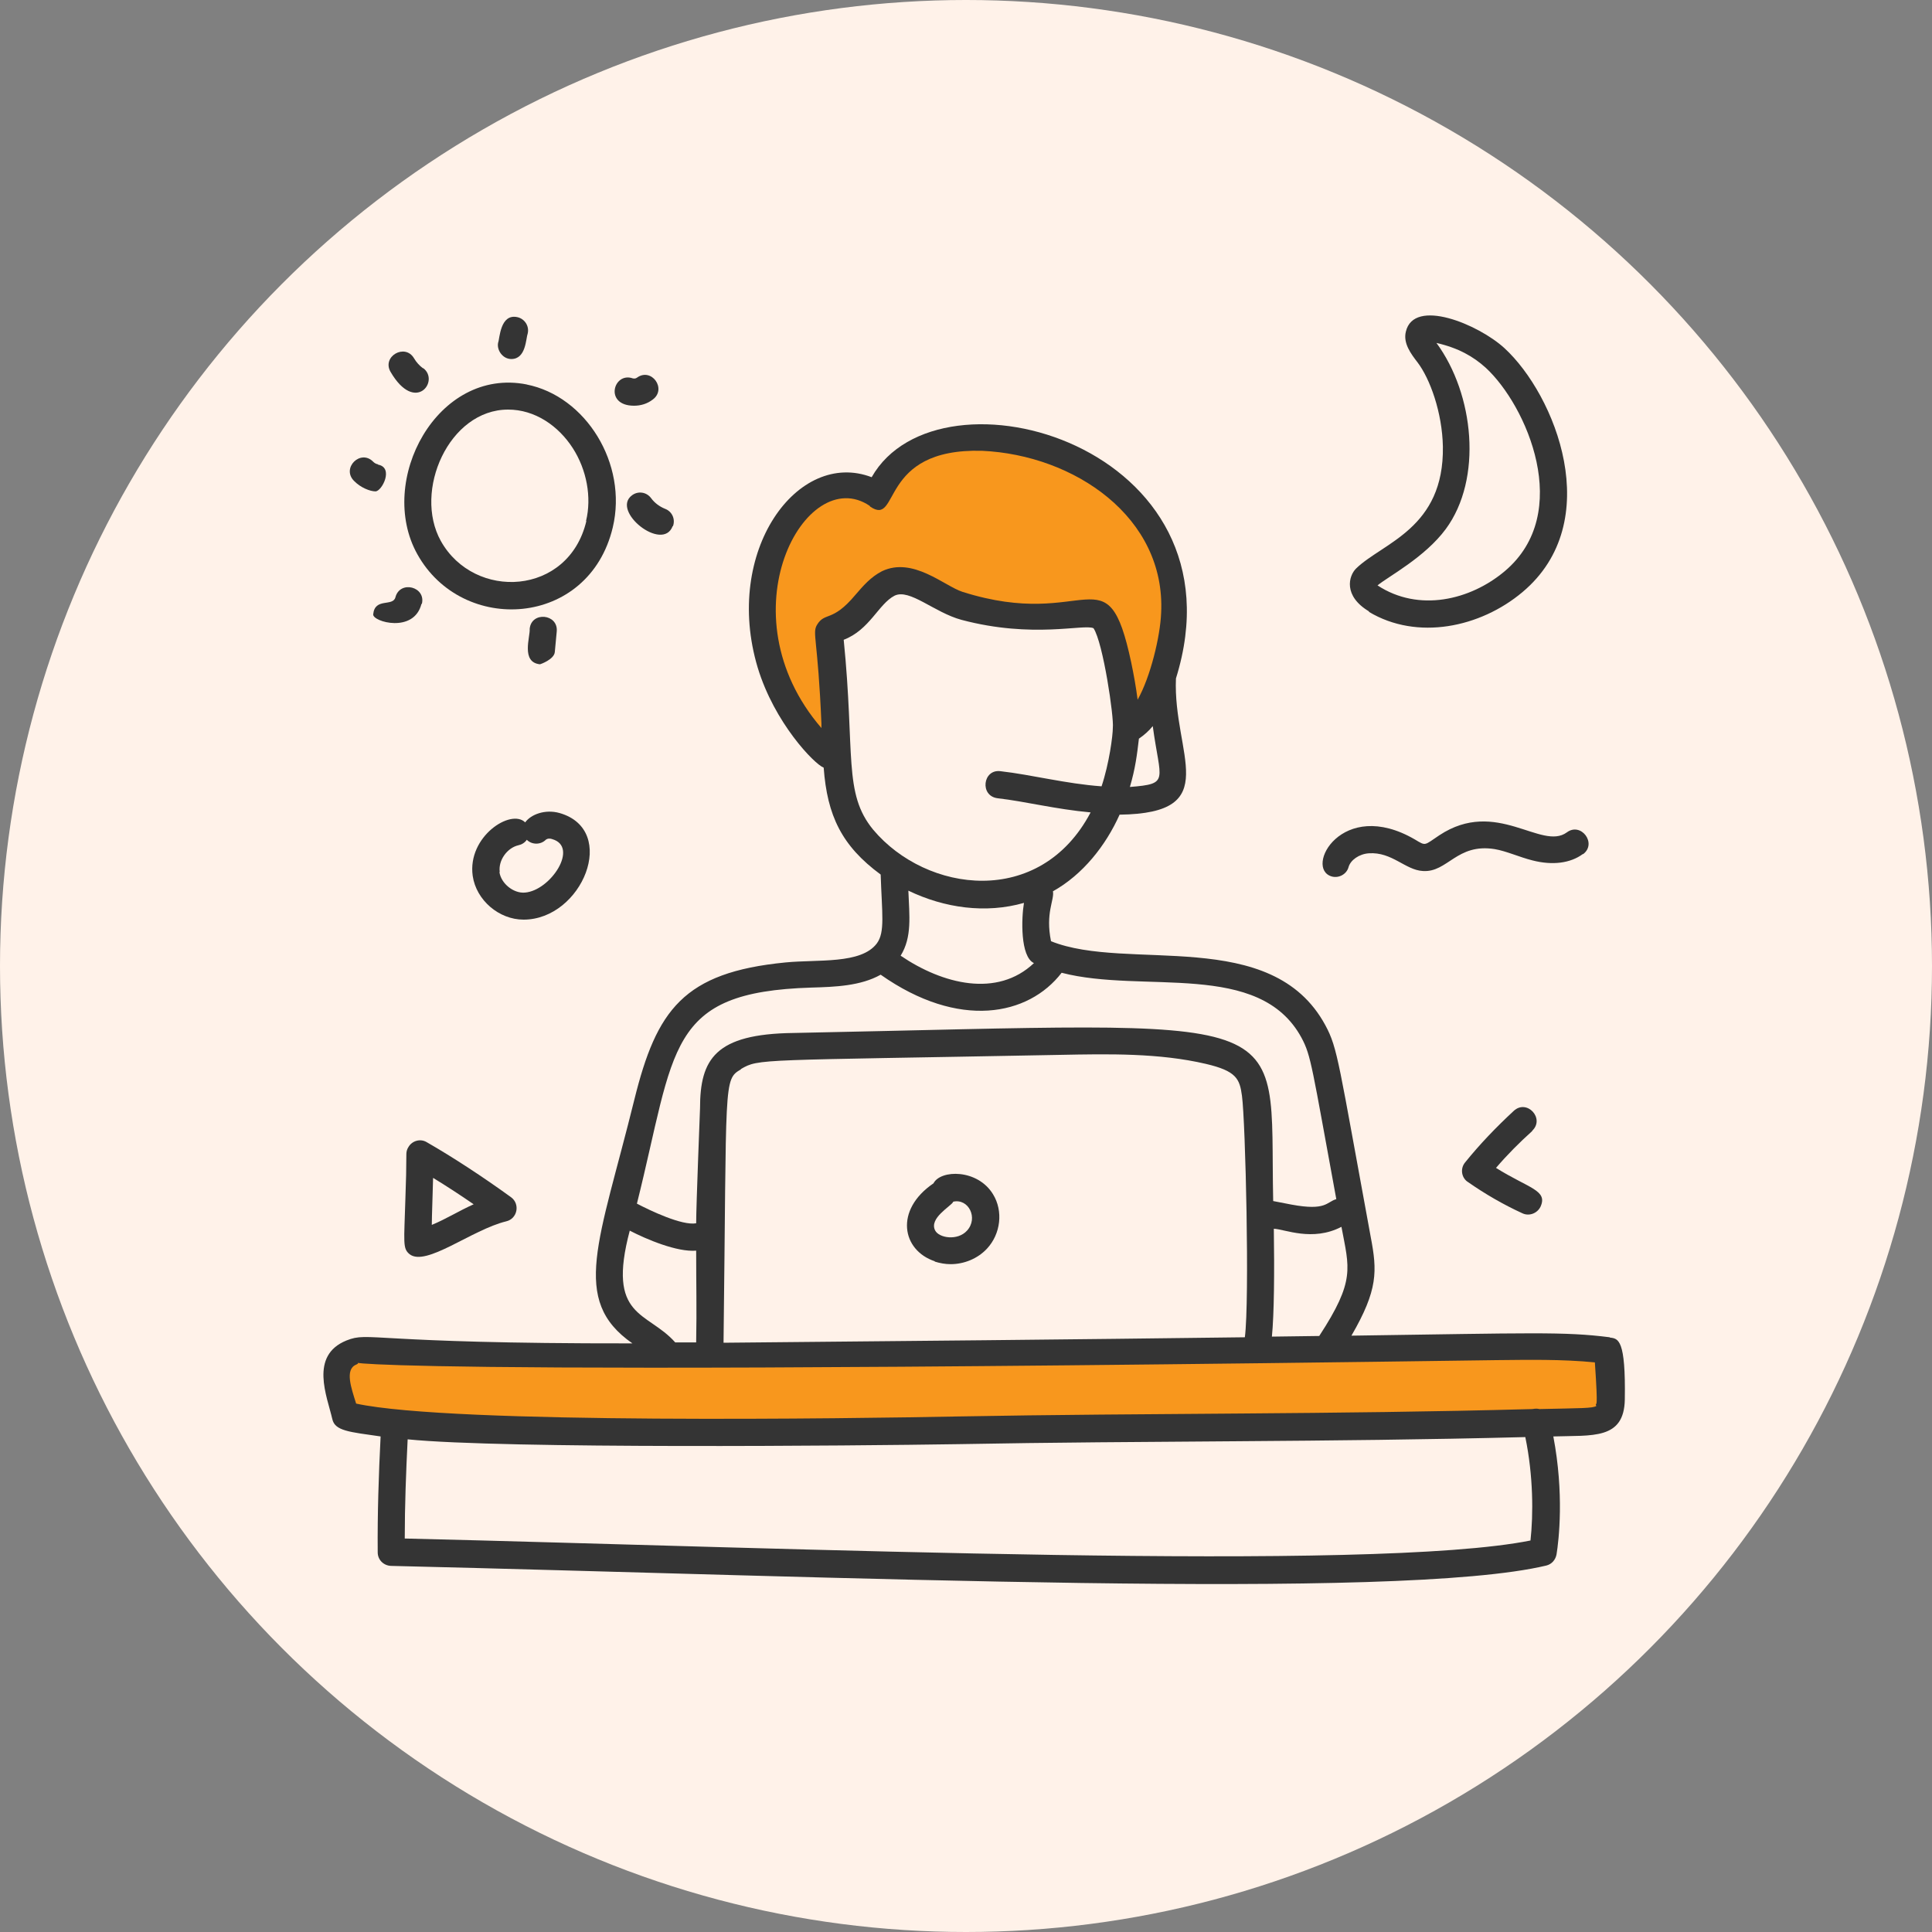
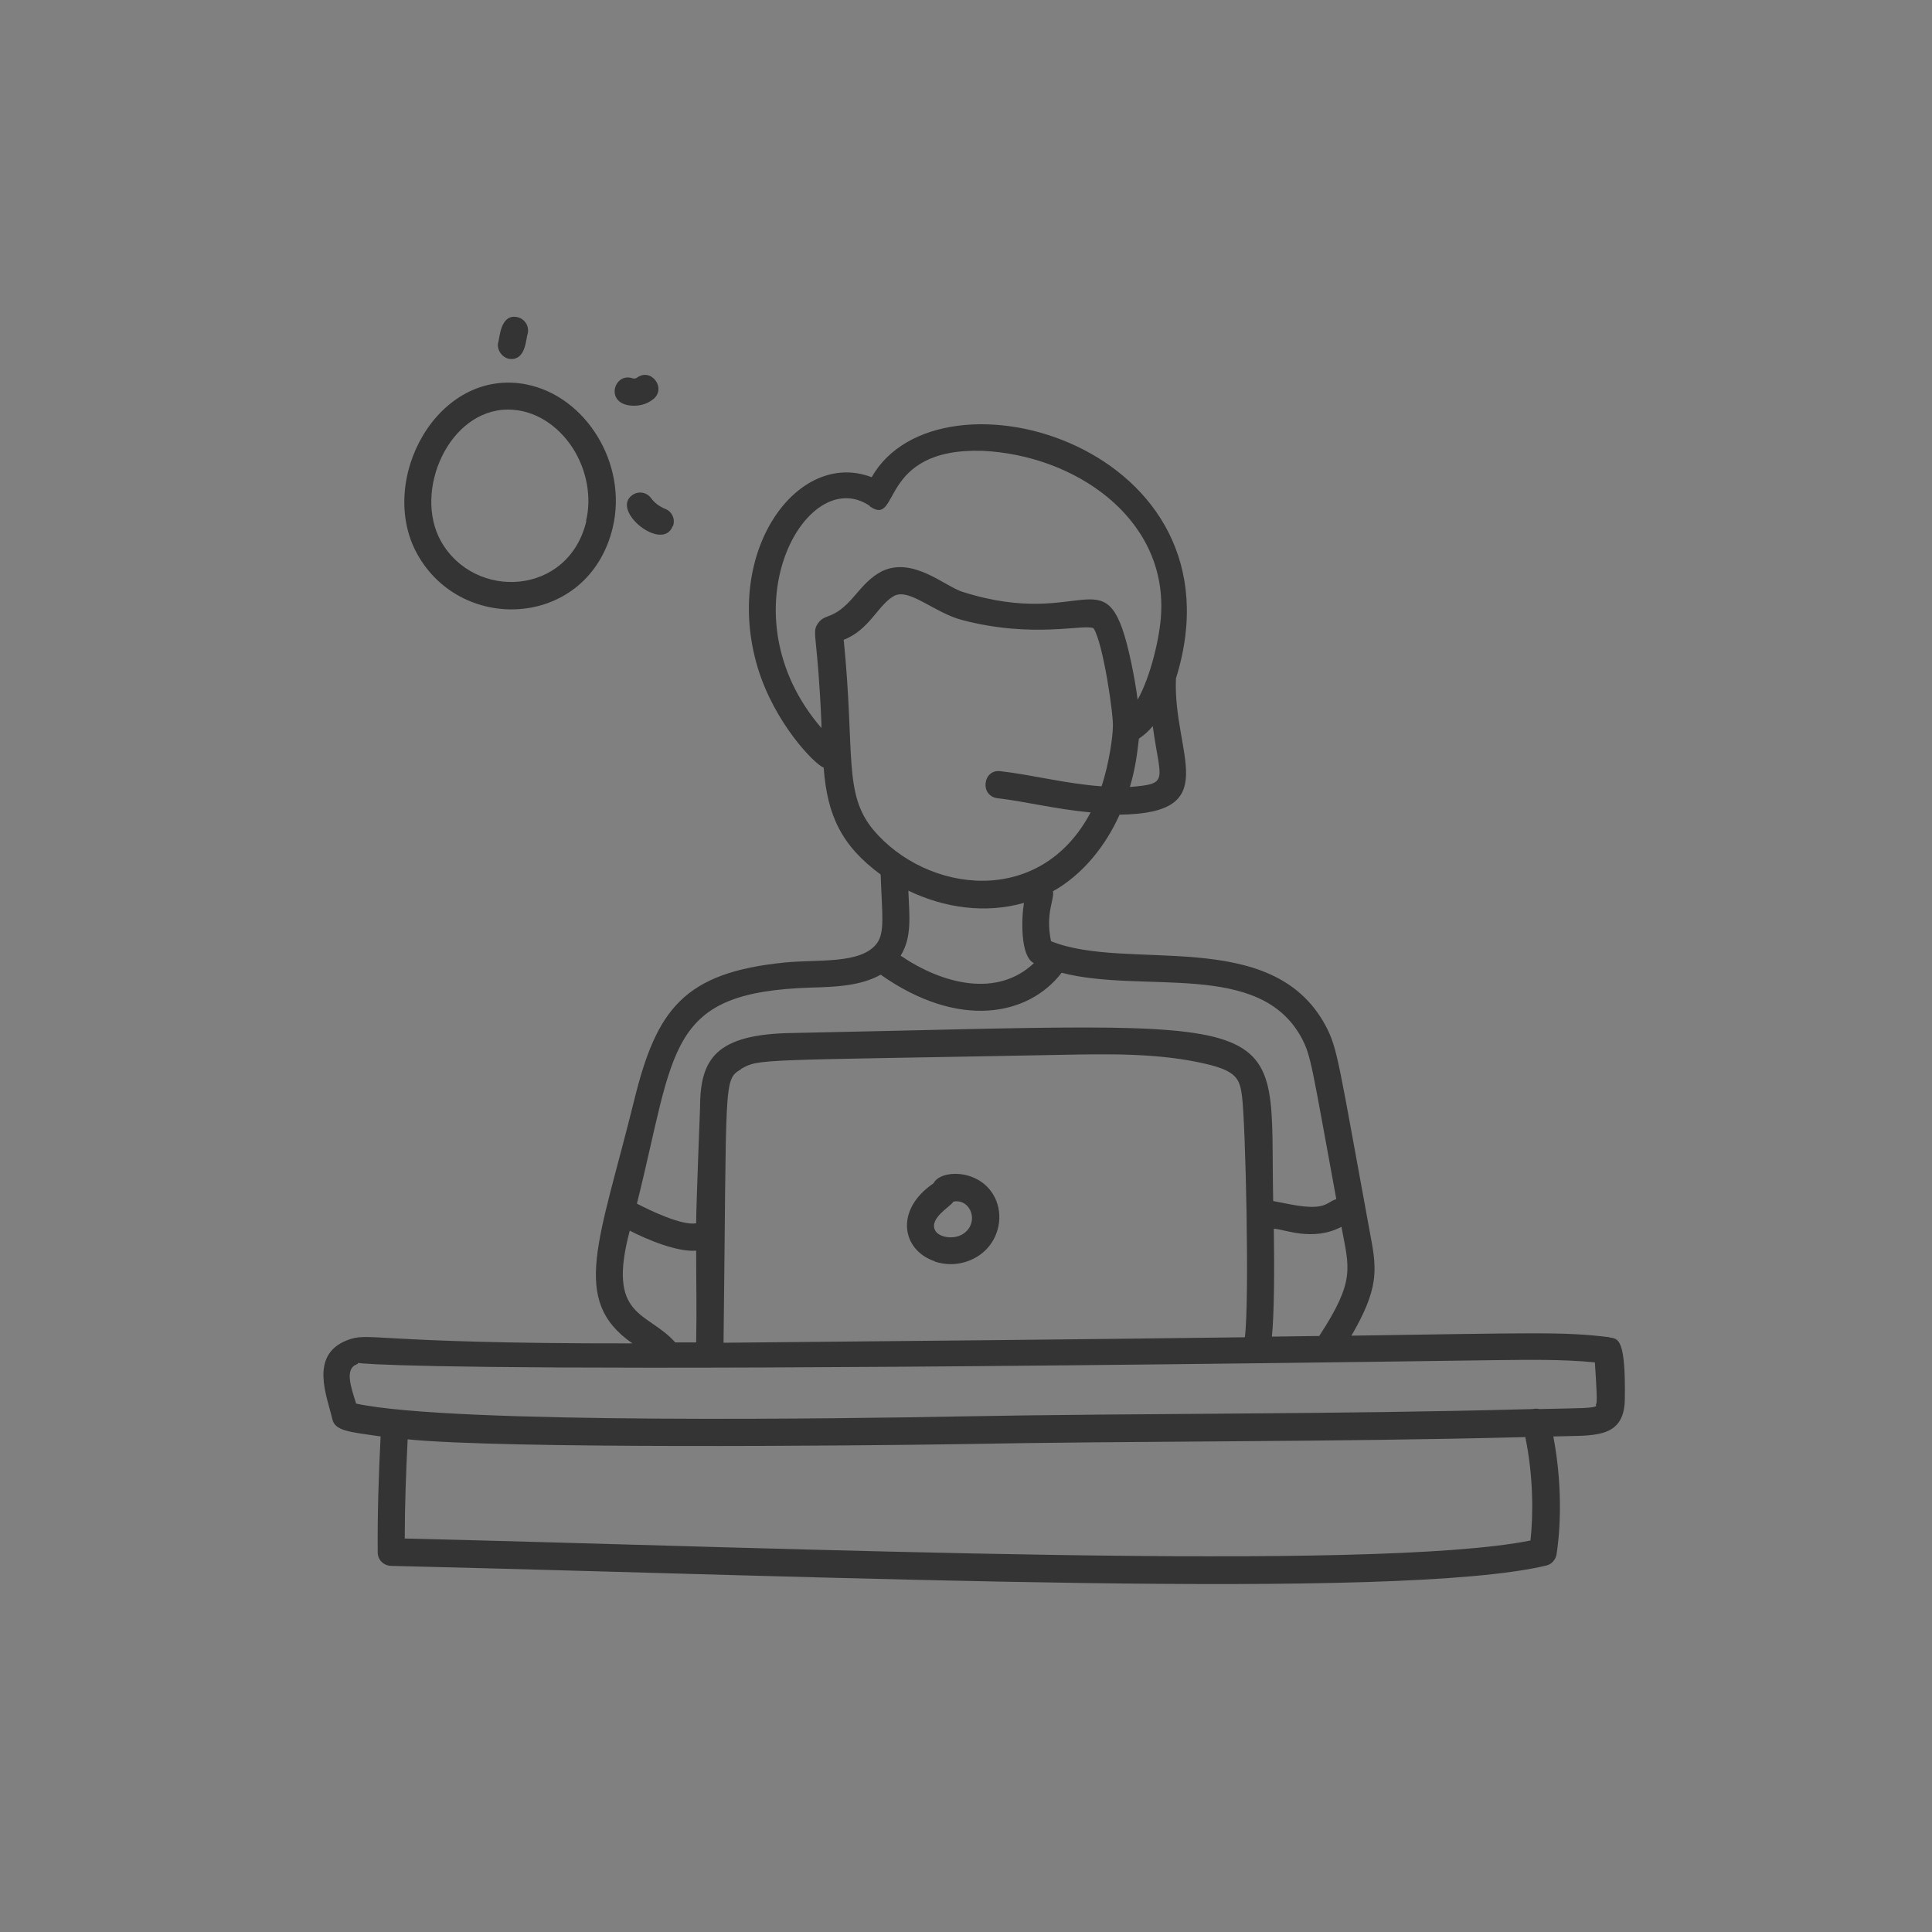
<svg xmlns="http://www.w3.org/2000/svg" id="Layer_1" viewBox="0 0 60 60">
  <rect x="0" y="0" width="60" height="60" fill="#808080" stroke="none" />
  <defs>
    <style>.cls-1{fill:#fff2e9;}.cls-1,.cls-2,.cls-3{stroke-width:0px;}.cls-2{fill:#f8971d;}.cls-3{fill:#343434;}</style>
  </defs>
-   <circle class="cls-1" cx="30" cy="30" r="30" />
-   <path class="cls-2" d="M49.84,44c-.12.09-.32.14-.62.15-6.49.22-12.98.15-19.49.27-4.66.09-9.33.09-13.99,0-1.69-.03-3.4-.08-5.01-.46-.12-.53-.66-1.61.19-1.95.48-.19,1.45,0,1.97.01.82.02,1.63.02,2.45.05,2.37.08,4.74.06,7.11.04,8.01-.07,16.03-.16,24.04-.27,1.15-.02,2.31-.03,3.45.11.02,0,.1,1.37.1,1.49,0,.26-.04.44-.2.56ZM36.49,19.06c-.04.92-.66,3.92-1.92,3.62.02-.14.03-.28.04-.42-.05-1.02-.25-2.03-.59-3-.02-.06-.04-.12-.08-.17-.09-.08-.21-.07-.33-.05-1.34.22-2.71.11-4.01-.3-.6-.19-1.38-.93-2.01-.62-.64.33-.89,1.14-1.61,1.37-.09.03-.19.06-.23.14.09.84.15,1.7.19,2.54.01.21.02.41.03.61,0,.2.01.39.03.59-.08.03-.17.05-.26.06-.81-.75-1.45-1.72-1.79-2.84-.33-1.11-.34-2.35.04-3.45.26-.73.69-1.38,1.3-1.76.61-.37,1.39-.41,1.98,0,.2-.45.48-.88.85-1.16.69-.53,1.58-.66,2.42-.64,2.71.12,6.13,1.99,5.97,5.48h0Z" />
  <path class="cls-3" d="M49.99,41.53c-1.42-.18-2.39-.13-8.02-.05.83-1.43.8-2.01.6-3.06-1-5.42-1.02-5.86-1.41-6.58-1.67-3.09-6.14-1.65-8.52-2.61-.18-.88.11-1.28.06-1.55.93-.52,1.64-1.42,2.07-2.38,3.27-.04,1.65-1.88,1.75-4.23,2.25-7.21-7.35-9.95-9.45-6.25-2.3-.88-4.62,2.3-3.54,5.91.52,1.72,1.76,3,2.05,3.11.11,1.49.56,2.43,1.77,3.32.04,1.22.14,1.79-.12,2.14-.49.65-1.83.49-2.84.59-3.16.31-4,1.47-4.69,4.26-1.09,4.42-2,6.22-.06,7.57-8.23.01-8.15-.38-8.88-.09-1.16.47-.6,1.74-.44,2.44.08.37.53.4,1.5.54-.06,1.19-.1,2.4-.09,3.6,0,.23.18.41.41.42,13.94.33,31.27,1.09,35.88-.01.17-.04.29-.18.32-.35.07-.43.24-1.88-.1-3.66,1.21-.04,2.2.11,2.22-1.15.03-1.86-.2-1.89-.46-1.92h0ZM39.5,41.51c.07-.7.08-2.01.06-3.35.33.01,1.2.41,2.1-.06.24,1.29.44,1.66-.69,3.39l-1.48.02h0ZM23.01,33.2c.57-.33.48-.26,9.91-.44,1.51-.03,3.08-.06,4.53.28.94.22,1.05.46,1.12.99.11.81.24,6.34.09,7.5-5.4.07-10.81.12-16.19.17.1-8.14-.01-8.17.54-8.49h0ZM35.09,24.44c.17-.58.22-.99.28-1.5.16-.11.31-.24.43-.39.23,1.71.54,1.79-.71,1.89ZM27.02,15.73c.94.65.24-1.82,3.48-1.73,2.86.13,5.71,2.06,5.56,5.04-.03.73-.33,1.98-.73,2.69-.05-.39-.12-.78-.2-1.16-.75-3.52-1.33-.95-5.24-2.19-.56-.18-1.54-1.1-2.5-.64-.35.18-.58.45-.83.74-.72.86-.94.51-1.19.93-.15.26.03.43.14,3.06v.14c-3.07-3.56-.49-8.25,1.5-6.9h0ZM26.2,19.87c.81-.31,1.08-1.11,1.58-1.37.47-.23,1.23.52,2.08.75,2.22.59,3.8.12,4.1.26.3.45.64,2.78.6,3.09,0,.24-.11,1.1-.35,1.82-1.11-.08-2.17-.36-3.14-.47-.55-.07-.65.77-.09.84.87.1,1.79.34,2.89.44-1.57,2.98-5.1,2.5-6.75.54-.94-1.14-.56-2.35-.92-5.92h0ZM31.8,28.04c-.08.47-.12,1.67.31,1.87h0c-1.14,1.08-2.83.66-4.14-.23.36-.58.27-1.24.24-2.02,1.12.54,2.4.72,3.59.38ZM25.2,30.67c.73-.02,1.53-.05,2.15-.4,2.43,1.71,4.59,1.28,5.62-.06,2.54.66,6.14-.4,7.45,2.02.3.56.32.88,1.08,5.01-.31.09-.31.37-1.39.17l-.57-.11c-.13-6.05,1.09-5.54-14.9-5.22-2.43.03-2.9.81-2.9,2.34,0,.04-.12,3-.12,3.57-.44.08-1.44-.4-1.84-.61,1.21-4.84.9-6.57,5.42-6.71h0ZM19.56,38.22c.52.27,1.47.67,2.06.62,0,1.03.02,1.81,0,2.85-.22,0-.43,0-.65,0-.87-.98-2.14-.74-1.41-3.48ZM47.54,47.84c-4.93.99-22.86.23-34.97-.06,0-1.03.04-2.06.09-3.08,3,.3,13.86.2,17.07.15,5.96-.11,11.43-.06,17.64-.22.25,1.21.25,2.4.16,3.22h0ZM49.58,43.66c-.1.08-.5.07-1.77.1-.13-.03-.18,0-.23,0-6.25.17-11.85.12-17.87.23-3.06.06-15.66.25-18.65-.4-.15-.48-.36-1.06,0-1.21.67-.27-5.71.44,35.41-.14,1.01-.01,2.05-.03,3.06.07.11,1.59.03,1.2.03,1.33l.25.34-.25-.34h0Z" />
  <path class="cls-3" d="M29.03,39.18c.16.05.33.08.49.08.42,0,.84-.17,1.13-.48.43-.46.51-1.17.19-1.69-.48-.79-1.63-.77-1.85-.34-1.22.83-.98,2.08.04,2.42h0ZM29.6,37.32c.48-.11.79.51.43.9-.29.32-.87.23-.99-.01-.19-.38.48-.74.56-.88ZM16.36,11.94c-2.78-.55-4.67,2.99-3.4,5.27,1.4,2.52,5.33,2.28,6.07-.83.47-1.98-.84-4.08-2.68-4.44h0ZM18.21,16.18c-.55,2.33-3.48,2.48-4.52.62-.86-1.55.25-4.08,2.09-4.08.83,0,1.56.5,2.01,1.2.43.67.59,1.52.41,2.26ZM15.88,11.15c.46,0,.45-.64.51-.8.05-.23-.1-.45-.32-.5,0,0,0,0,0,0-.54-.12-.55.67-.6.79-.05.23.14.51.41.51h0ZM19.69,12.6c.21,0,.41-.06.58-.19.45-.33-.04-1.01-.49-.68-.04.03-.09.03-.13.02-.6-.21-.9.85.04.85h0ZM20.9,16.34c.08-.22-.03-.46-.25-.54-.17-.07-.32-.18-.43-.33-.14-.19-.4-.23-.59-.09h0c-.67.49.95,1.78,1.26.96Z" />
-   <path class="cls-3" d="M17.23,20.25l.06-.64c.05-.55-.79-.63-.84-.08.02.24-.28,1.04.32,1.1.01,0,.44-.15.46-.38ZM13.1,18.76c.14-.54-.68-.75-.82-.21-.08.3-.64,0-.69.53-.02.23,1.27.6,1.5-.33ZM11.74,14.42c-.06-.01-.11-.04-.15-.08-.39-.4-.99.19-.6.59.21.22.51.33.67.33.2,0,.58-.74.08-.83h0ZM13.14,11.44c-.11-.08-.21-.19-.28-.31-.28-.48-1.01-.06-.73.42.77,1.32,1.54.27,1.01-.12h0ZM42.51,19c1.5.9,3.46.49,4.77-.61,2.61-2.19,1.02-6.13-.56-7.58-.81-.74-2.81-1.57-3.06-.51-.09.36.16.69.36.95.39.51.77,1.56.79,2.62.04,2.54-1.86,2.98-2.69,3.78-.24.23-.41.86.4,1.34h0ZM44.9,16.43c1.15-1.56.88-4.19-.29-5.78.69.16,1.14.42,1.53.77,1.27,1.17,2.74,4.51.59,6.32-1.07.9-2.67,1.28-3.95.44.34-.28,1.47-.87,2.12-1.75ZM49.16,26.53c.45-.33-.06-1.01-.5-.68-.79.58-2.19-1.08-3.96.09-.48.32-.41.34-.76.13-2.27-1.32-3.45.9-2.58,1.15.22.06.46-.07.52-.29.06-.22.33-.41.63-.43.72-.05,1.13.52,1.68.55.77.05,1.05-.87,2.23-.68.36.06.77.25,1.17.35.62.16,1.18.09,1.57-.2ZM17.38,25.25c-.46-.13-.9.05-1.07.29-.44-.44-1.8.44-1.63,1.66.11.76.82,1.36,1.58,1.36,1.82,0,2.96-2.78,1.12-3.31ZM15.52,27.08c-.05-.36.23-.75.58-.83.1-.02.2-.08.26-.17.16.16.43.16.59,0,.06-.05.15-.04.2-.02.84.24-.05,1.6-.85,1.66-.35.03-.74-.28-.79-.64ZM47.58,35.12c.41-.38-.16-1-.57-.62-.54.5-1.05,1.03-1.51,1.6-.15.18-.12.45.06.59,0,0,.02.01.03.02.53.37,1.1.7,1.69.97.21.1.46,0,.56-.2,0,0,0,0,0,0,.24-.52-.36-.57-1.38-1.21.35-.41.73-.79,1.13-1.15h0ZM15.72,37.93c.35-.08.44-.54.15-.75-.87-.63-1.8-1.24-2.62-1.71-.2-.12-.46-.04-.57.16-.04.06-.06.14-.06.21,0,.38-.01.88-.03,1.38-.04,1.38-.09,1.55.13,1.73.51.4,1.93-.76,3-1.02ZM13.45,36.58c.41.25.84.53,1.26.82-.45.2-.86.46-1.3.64,0-.25.03-1.01.04-1.46Z" />
</svg>